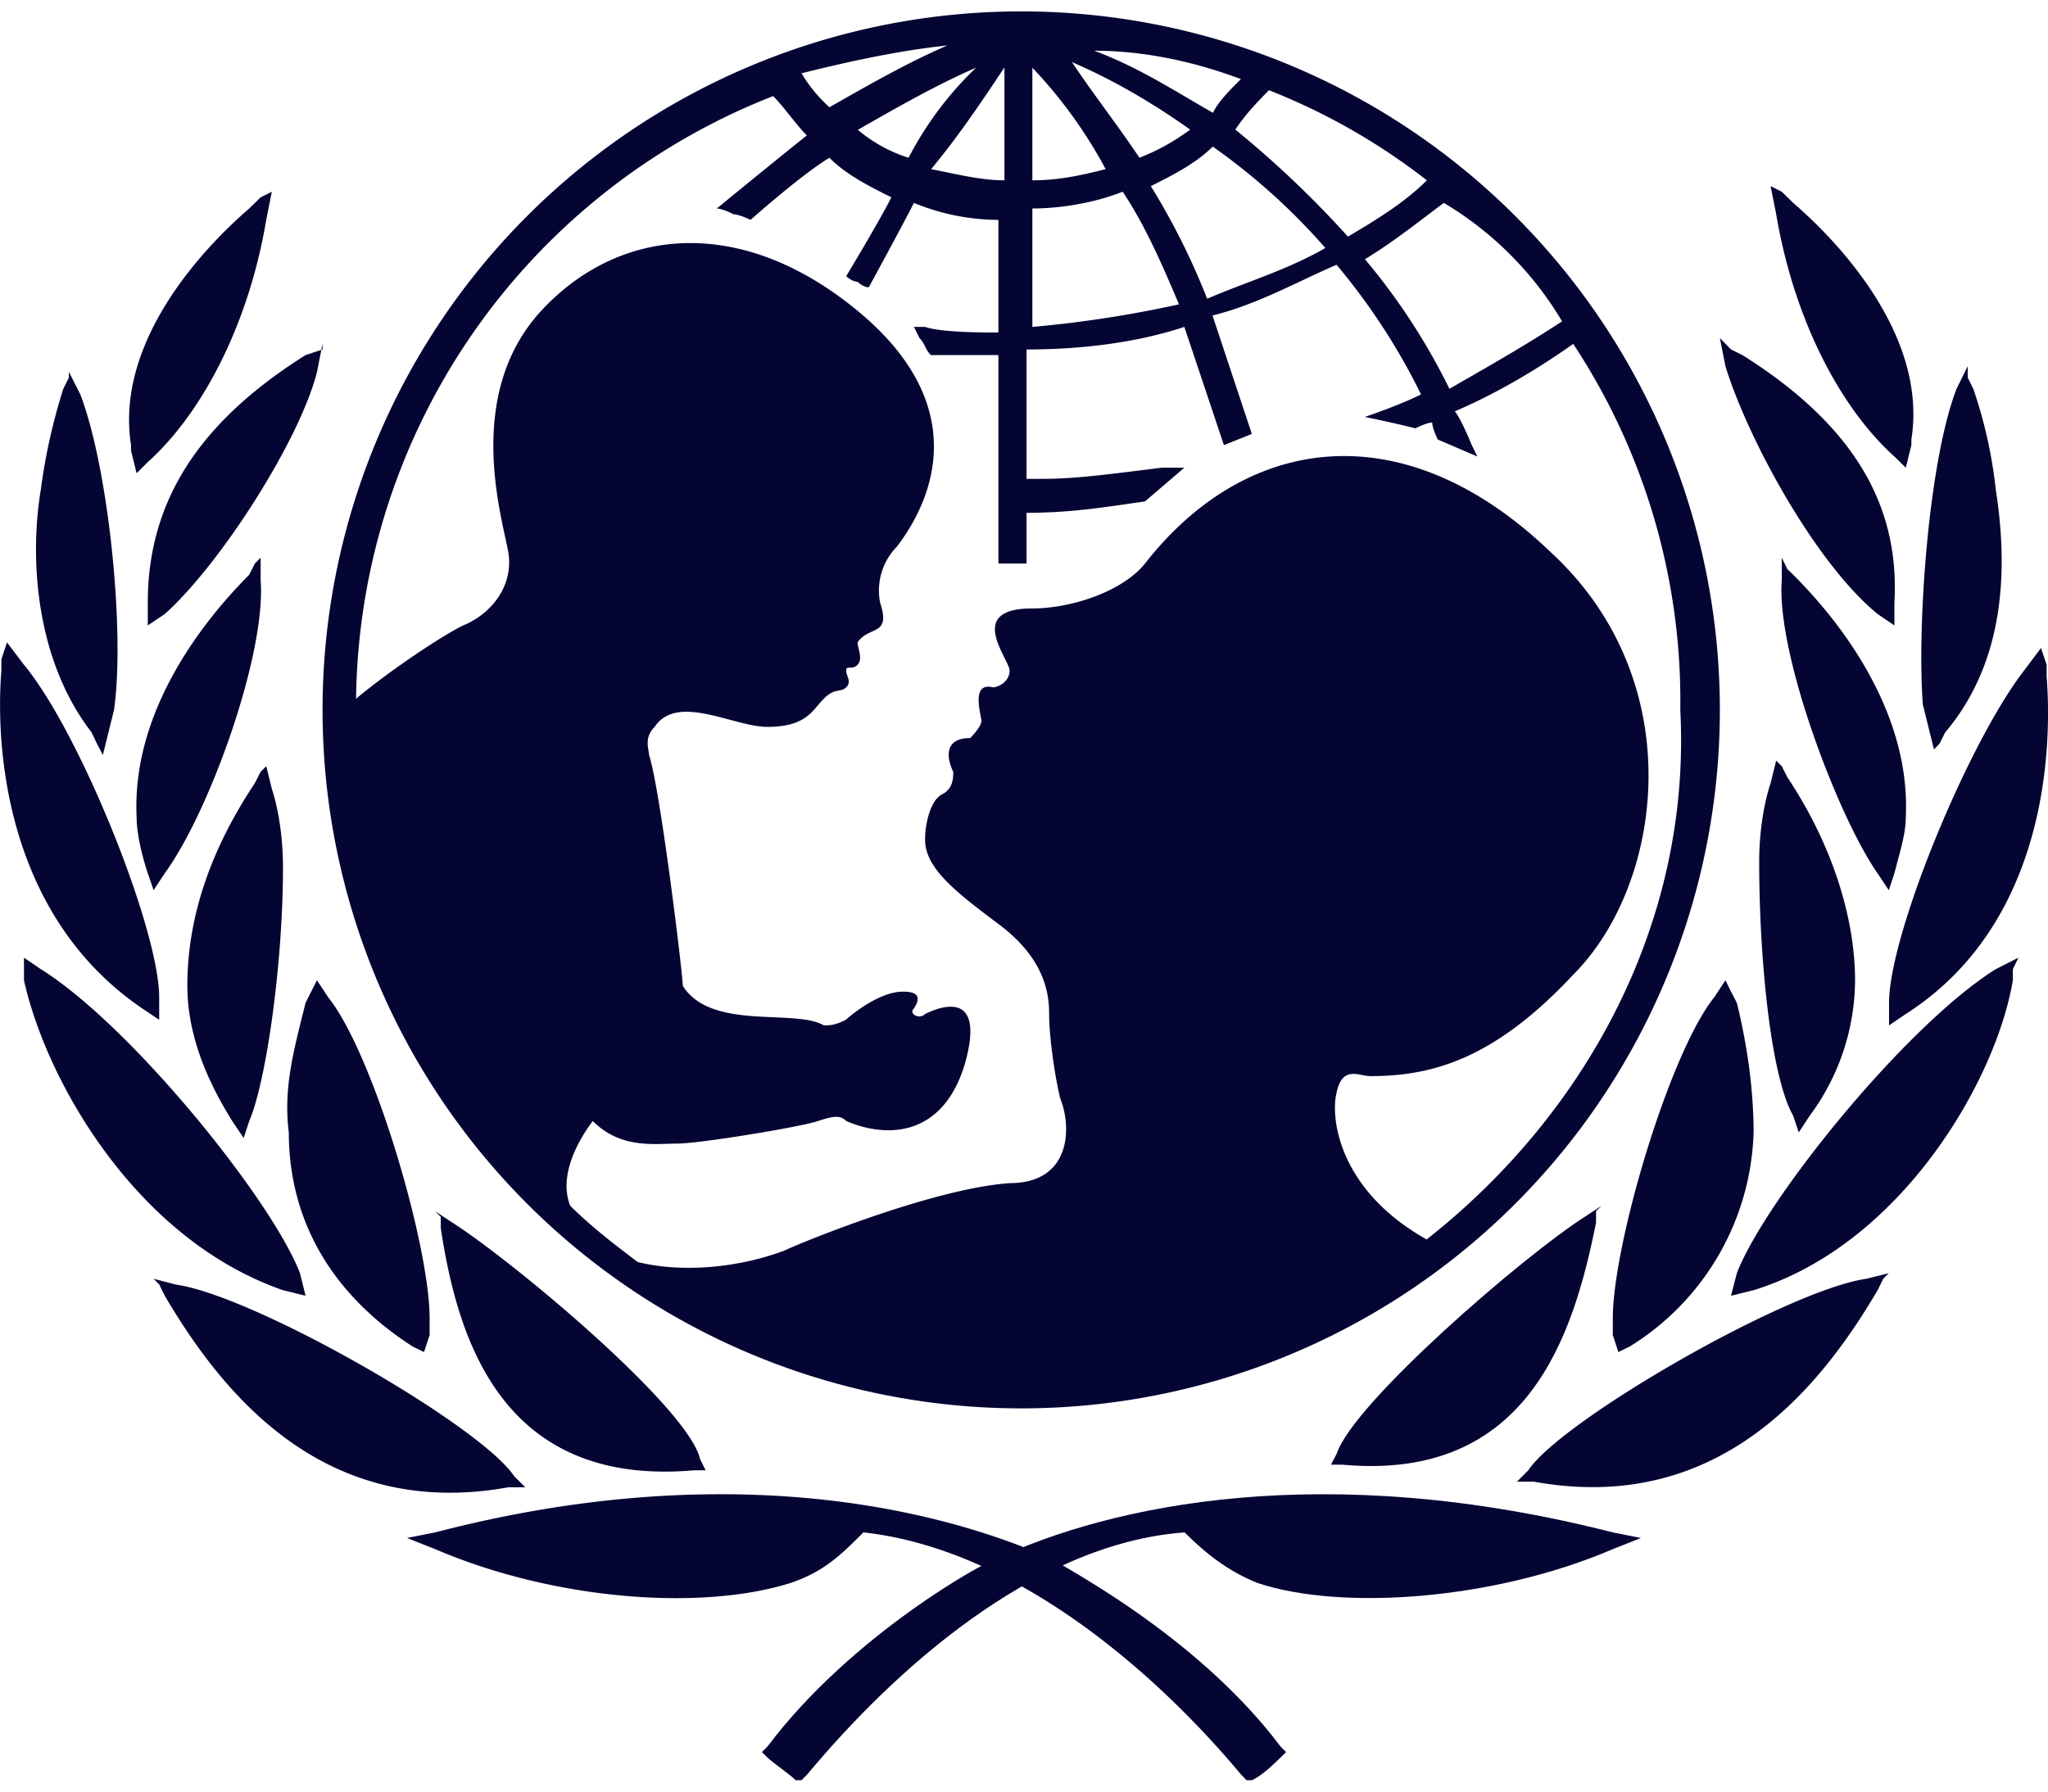
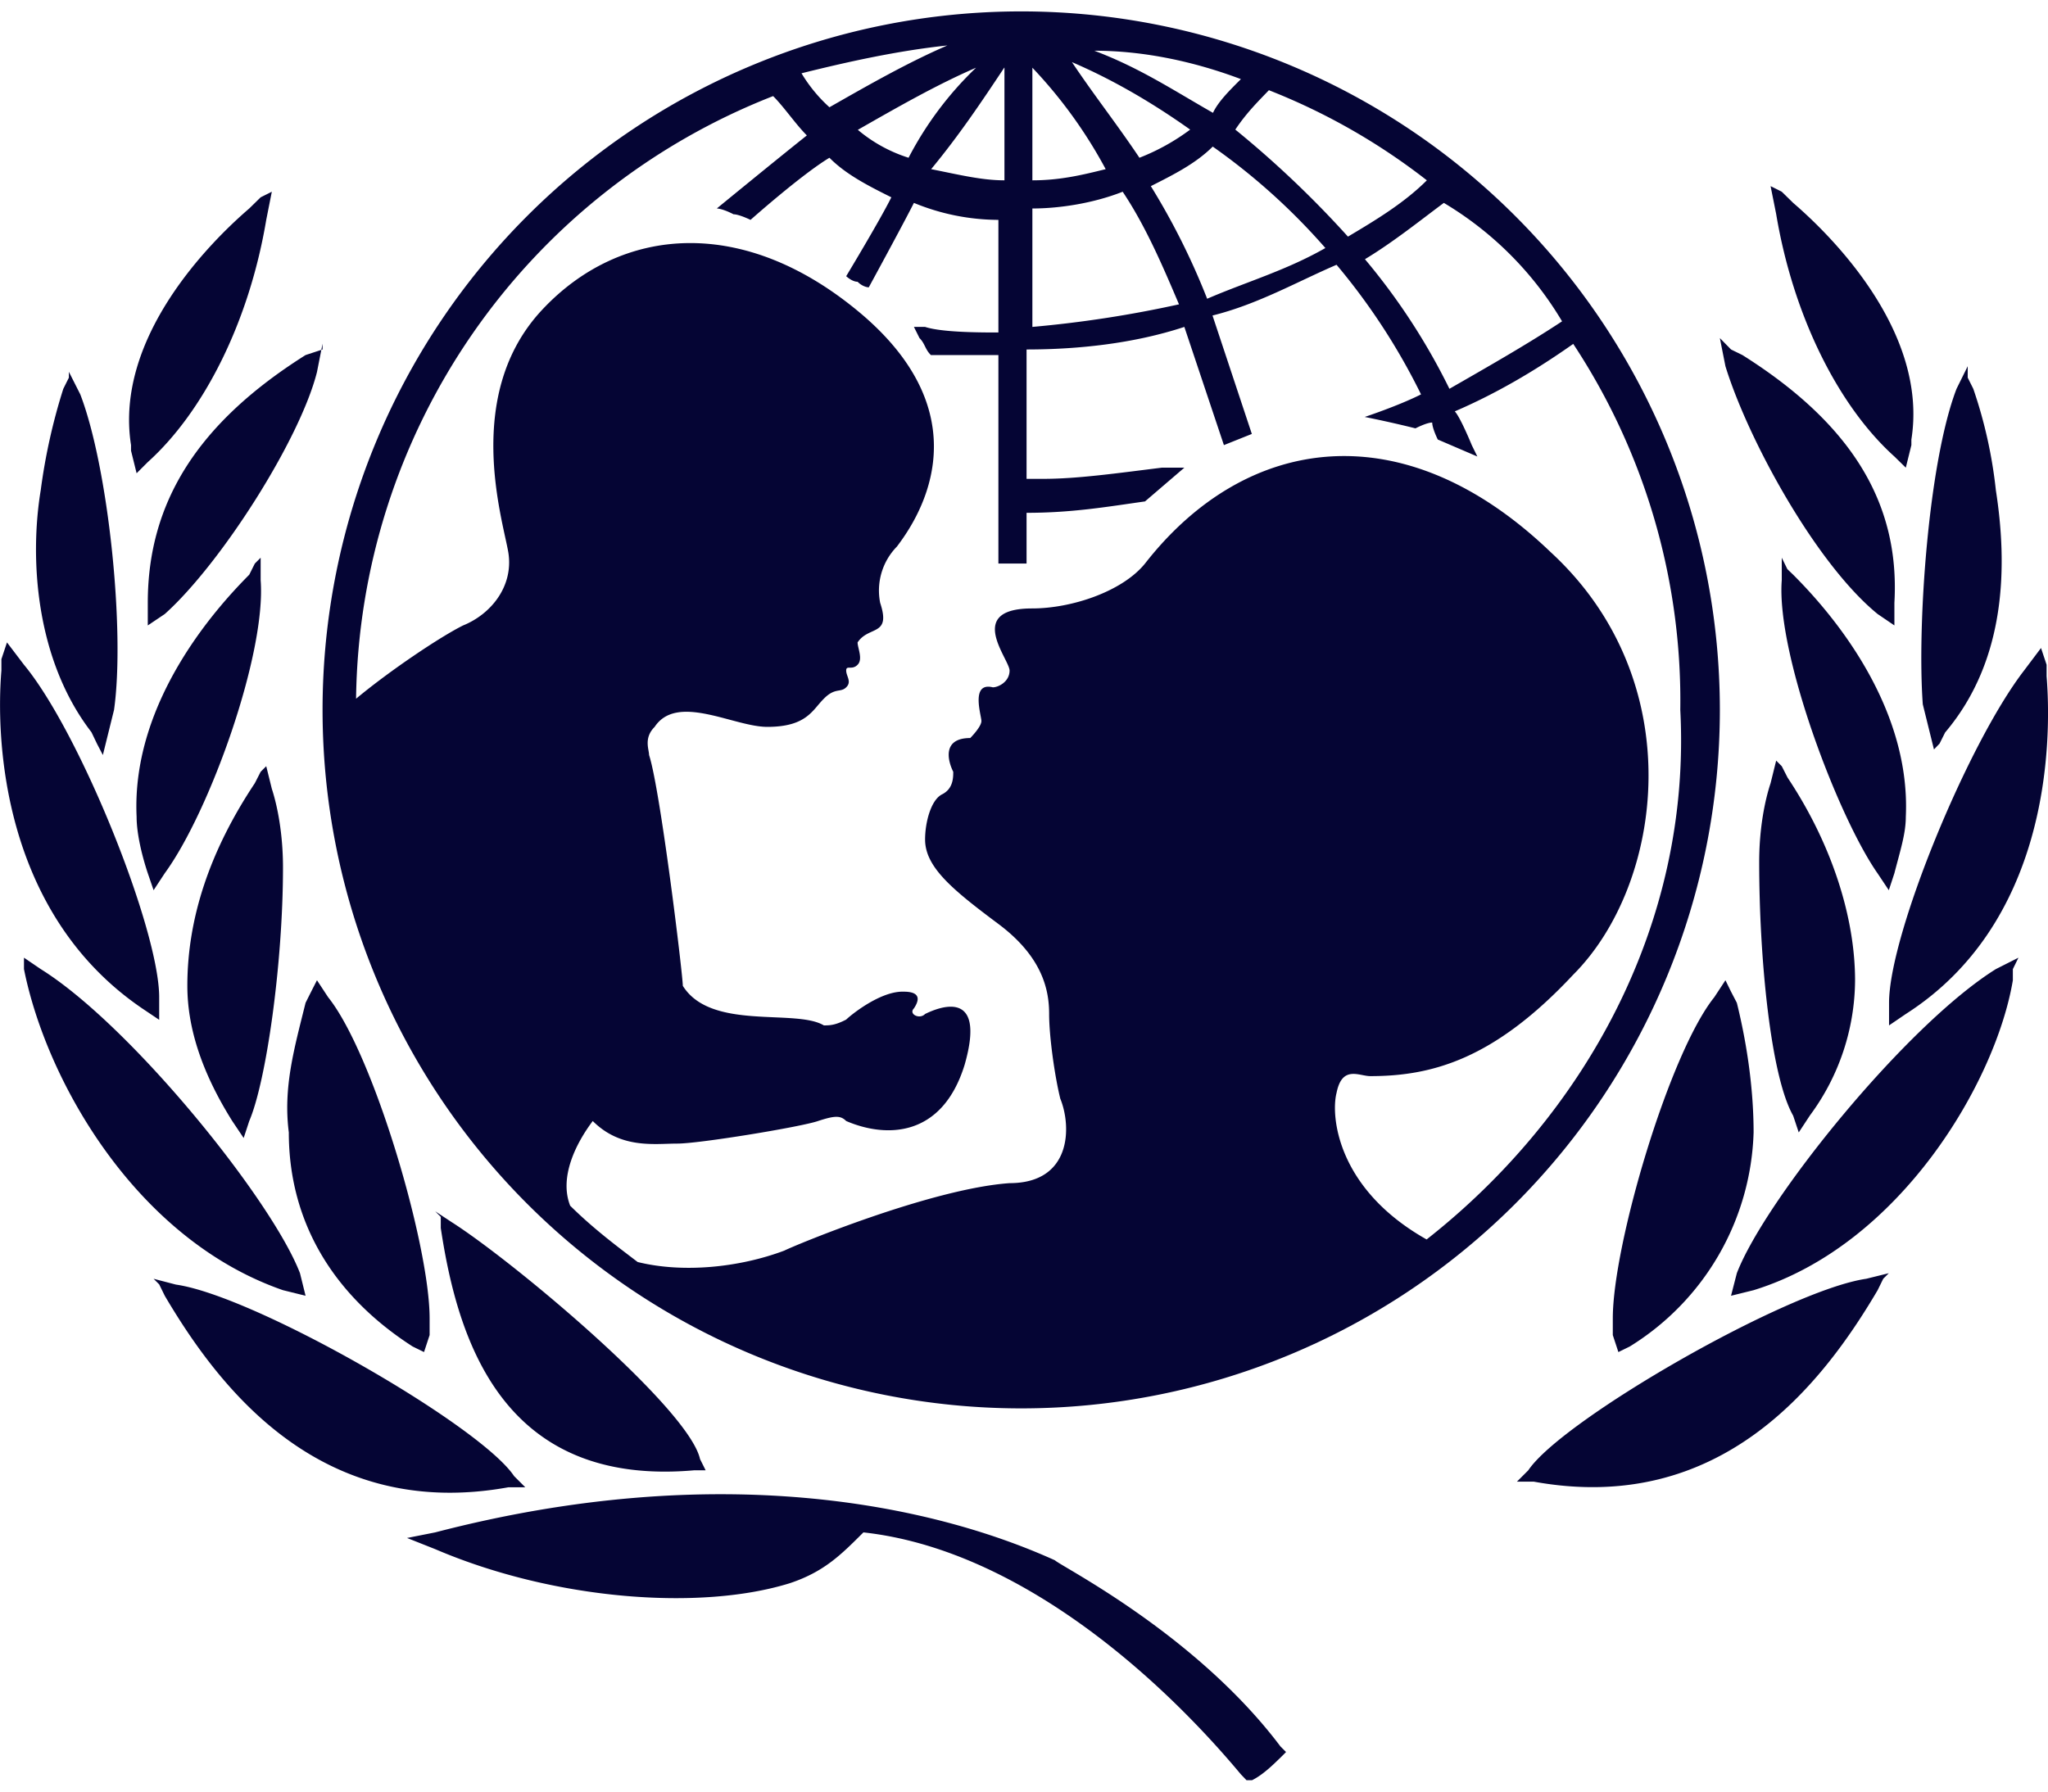
<svg xmlns="http://www.w3.org/2000/svg" width="88" height="77" fill="none" viewBox="0 0 88 77">
-   <path fill="#050534" d="M43.88.49a30.02 30.02 0 1 0 0 60.04 30.02 30.02 0 1 0 0-60.04Zm23.24 13.32c-1.45.96-3.15 1.93-4.84 2.9a27.49 27.49 0 0 0-3.63-5.57c1.2-.72 2.42-1.7 3.39-2.42a14.6 14.6 0 0 1 5.08 5.09ZM54.53 3.88a27.2 27.2 0 0 1 6.78 3.87c-.97.97-2.18 1.7-3.39 2.42a43.5 43.5 0 0 0-4.84-4.6c.48-.72.97-1.2 1.45-1.7Zm2.42 6.78c-1.7.97-3.39 1.45-5.08 2.18A30.13 30.13 0 0 0 49.45 8c.97-.49 1.93-.97 2.66-1.7a27.2 27.2 0 0 1 4.84 4.36ZM53.32 3.4c-.48.48-.97.96-1.2 1.45-1.7-.97-3.16-1.94-5.1-2.67 2.19 0 4.36.49 6.3 1.22Zm-2.18 2.17a9.3 9.3 0 0 1-2.18 1.21c-.97-1.45-1.93-2.66-2.9-4.11 1.7.73 3.39 1.7 5.08 2.9Zm-6.78-2.66a20.14 20.14 0 0 1 3.15 4.36c-.97.24-1.94.48-3.15.48V2.91Zm0 6.05c1.21 0 2.67-.24 3.88-.72.97 1.45 1.7 3.14 2.42 4.84a49.5 49.5 0 0 1-6.3.97V8.96Zm-1.2-6.05v4.84c-.98 0-1.94-.24-3.15-.48 1.2-1.45 2.17-2.9 3.14-4.36Zm-4.12 3.87a6.35 6.35 0 0 1-2.18-1.2c1.7-.97 3.39-1.94 5.08-2.67a14.77 14.77 0 0 0-2.9 3.87Zm1.7-4.84c-1.7.73-3.4 1.7-5.1 2.67a6.42 6.42 0 0 1-1.2-1.46c1.93-.48 4.11-.97 6.3-1.2ZM61.3 53.27c-3.87-2.18-4.12-5.33-3.87-6.3.24-1.2.97-.72 1.45-.72 2.66 0 5.33-.73 8.72-4.36 3.87-3.87 5.08-12.59-.97-18.16-6.3-6.05-13.08-5.08-17.43.49-.97 1.2-3.15 1.93-4.85 1.93-2.9 0-.97 2.18-.97 2.67 0 .48-.48.72-.72.72-.97-.24-.49 1.21-.49 1.45 0 .25-.48.73-.48.73-1.21 0-.97.97-.73 1.45 0 .25 0 .73-.48.97s-.73 1.21-.73 1.94c0 1.2 1.21 2.18 3.15 3.63 1.94 1.45 2.18 2.9 2.18 3.87 0 .97.24 2.67.48 3.64.49 1.2.49 3.63-2.18 3.63-3.38.24-9.2 2.66-9.68 2.9-1.94.73-4.36.97-6.3.49-.96-.73-1.93-1.46-2.9-2.42-.48-1.22.24-2.67.97-3.64 1.21 1.21 2.66.97 3.63.97.97 0 5.33-.72 6.05-.97.73-.24.97-.24 1.21 0 1.7.73 4.12.73 5.09-2.42.97-3.39-1.21-2.42-1.7-2.18-.24.25-.72 0-.48-.24.48-.72-.24-.72-.49-.72-.96 0-2.17.96-2.42 1.2-.48.25-.72.25-.96.25-1.22-.73-4.85.24-6.06-1.7 0-.48-.97-8.47-1.45-9.92 0-.24-.24-.73.24-1.21.97-1.46 3.4 0 4.84 0 1.7 0 1.94-.73 2.43-1.21.48-.49.72-.25.96-.49.25-.24 0-.48 0-.72 0-.25.25 0 .49-.25.24-.24 0-.72 0-.96.48-.73 1.45-.25.97-1.7a2.7 2.7 0 0 1 .72-2.42c.73-.97 3.88-5.33-1.45-9.93-5.08-4.35-10.41-3.87-13.8-.24-3.39 3.63-1.7 8.96-1.45 10.41.24 1.45-.73 2.66-1.94 3.15-.97.48-3.15 1.94-4.6 3.15a28.18 28.18 0 0 1 17.92-25.9c.48.48.96 1.2 1.45 1.69-1.21.96-3.87 3.14-3.87 3.14s.24 0 .72.25c.24 0 .73.24.73.24s2.18-1.94 3.39-2.67c.72.73 1.7 1.22 2.66 1.7-.48.97-1.94 3.39-1.94 3.39s.25.24.49.24c.24.24.48.24.48.24s1.45-2.66 1.94-3.63a9.6 9.6 0 0 0 3.63.73v4.84c-.73 0-2.42 0-3.15-.24h-.48l.24.48c.24.24.24.49.49.73h2.9v8.96h1.21v-2.18c1.94 0 3.4-.25 5.09-.49l1.69-1.45h-.97c-1.94.24-3.63.48-5.08.48h-.73v-5.56c2.18 0 4.6-.25 6.78-.97l1.7 5.08 1.2-.48-1.69-5.09c1.94-.48 3.63-1.45 5.33-2.18a27.49 27.49 0 0 1 3.63 5.57c-.97.49-2.42.97-2.42.97 1.2.24 2.18.49 2.18.49s.48-.25.72-.25c0 .25.24.73.24.73l1.7.73-.24-.49s-.49-1.2-.73-1.45c1.7-.73 3.39-1.7 5.09-2.9a27.86 27.86 0 0 1 4.6 15.73c.48 9.2-4.12 17.43-10.9 22.76ZM11.2 8.48l-.49.48c-1.7 1.46-5.8 5.57-5.08 10.17v.24l.24.97.48-.48c2.42-2.18 4.36-6.05 5.09-10.41l.24-1.21-.48.24Zm-8.24 7.75-.24.48a25.3 25.3 0 0 0-.97 4.36c-.48 2.9-.24 7.26 2.18 10.4l.24.5.25.48.48-1.94c.48-3.39-.24-10.41-1.45-13.56l-.49-.97v.25Zm-2.9 12.1v.49c-.24 2.9 0 10.4 6.05 14.52l.73.49v-.97c0-2.9-3.4-11.38-5.81-14.29l-.73-.96-.24.72Zm.97 13.32v.48C2 46.5 5.87 53.27 12.16 55.45l.97.24-.24-.97c-1.21-3.15-7.26-10.65-11.14-13.07l-.72-.49v.49Z" />
+   <path fill="#050534" d="M43.88.49a30.02 30.02 0 1 0 0 60.04 30.02 30.02 0 1 0 0-60.04Zm23.24 13.32c-1.45.96-3.15 1.93-4.84 2.9a27.49 27.49 0 0 0-3.63-5.57c1.2-.72 2.42-1.7 3.39-2.42a14.6 14.6 0 0 1 5.08 5.09ZM54.53 3.88a27.2 27.2 0 0 1 6.78 3.87c-.97.97-2.18 1.7-3.39 2.42a43.5 43.5 0 0 0-4.84-4.6c.48-.72.97-1.2 1.45-1.7Zm2.42 6.78c-1.7.97-3.39 1.45-5.08 2.18A30.13 30.13 0 0 0 49.45 8c.97-.49 1.93-.97 2.66-1.7a27.2 27.2 0 0 1 4.84 4.36ZM53.32 3.4c-.48.48-.97.96-1.2 1.45-1.7-.97-3.16-1.94-5.1-2.67 2.19 0 4.36.49 6.3 1.22Zm-2.18 2.17a9.3 9.3 0 0 1-2.18 1.21c-.97-1.45-1.93-2.66-2.9-4.11 1.7.73 3.39 1.7 5.08 2.9Zm-6.78-2.66a20.14 20.14 0 0 1 3.15 4.36c-.97.24-1.94.48-3.15.48V2.91Zm0 6.05c1.21 0 2.67-.24 3.88-.72.97 1.45 1.7 3.14 2.42 4.84a49.5 49.5 0 0 1-6.3.97V8.96Zm-1.2-6.05v4.84c-.98 0-1.94-.24-3.15-.48 1.2-1.45 2.17-2.9 3.14-4.36Zm-4.12 3.87a6.35 6.35 0 0 1-2.18-1.2c1.7-.97 3.39-1.94 5.08-2.67a14.77 14.77 0 0 0-2.9 3.87Zm1.7-4.84c-1.7.73-3.4 1.7-5.1 2.67a6.42 6.42 0 0 1-1.2-1.46c1.93-.48 4.11-.97 6.3-1.2ZM61.3 53.27c-3.87-2.18-4.12-5.33-3.87-6.3.24-1.2.97-.72 1.45-.72 2.66 0 5.33-.73 8.72-4.36 3.87-3.87 5.08-12.59-.97-18.16-6.3-6.05-13.08-5.08-17.43.49-.97 1.2-3.15 1.93-4.85 1.93-2.9 0-.97 2.18-.97 2.67 0 .48-.48.72-.72.72-.97-.24-.49 1.21-.49 1.45 0 .25-.48.73-.48.73-1.21 0-.97.97-.73 1.45 0 .25 0 .73-.48.97s-.73 1.21-.73 1.94c0 1.2 1.21 2.18 3.15 3.63 1.94 1.45 2.18 2.9 2.18 3.87 0 .97.24 2.67.48 3.64.49 1.2.49 3.63-2.18 3.63-3.38.24-9.2 2.66-9.68 2.9-1.94.73-4.36.97-6.3.49-.96-.73-1.93-1.46-2.9-2.42-.48-1.22.24-2.67.97-3.64 1.21 1.21 2.66.97 3.63.97.97 0 5.33-.72 6.05-.97.73-.24.97-.24 1.21 0 1.7.73 4.12.73 5.09-2.42.97-3.39-1.21-2.42-1.7-2.18-.24.25-.72 0-.48-.24.48-.72-.24-.72-.49-.72-.96 0-2.17.96-2.42 1.2-.48.25-.72.25-.96.25-1.22-.73-4.85.24-6.06-1.7 0-.48-.97-8.47-1.45-9.92 0-.24-.24-.73.24-1.21.97-1.46 3.4 0 4.84 0 1.7 0 1.94-.73 2.43-1.21.48-.49.72-.25.96-.49.25-.24 0-.48 0-.72 0-.25.25 0 .49-.25.24-.24 0-.72 0-.96.48-.73 1.45-.25.97-1.7a2.7 2.7 0 0 1 .72-2.42c.73-.97 3.88-5.33-1.45-9.93-5.08-4.35-10.41-3.87-13.8-.24-3.39 3.63-1.7 8.96-1.45 10.41.24 1.45-.73 2.66-1.94 3.15-.97.48-3.15 1.94-4.6 3.15a28.18 28.18 0 0 1 17.92-25.9c.48.48.96 1.2 1.45 1.69-1.21.96-3.87 3.14-3.87 3.14s.24 0 .72.25c.24 0 .73.24.73.24s2.18-1.94 3.39-2.67c.72.73 1.7 1.22 2.66 1.7-.48.97-1.94 3.39-1.94 3.39s.25.24.49.24c.24.24.48.24.48.24s1.45-2.66 1.94-3.63a9.6 9.6 0 0 0 3.63.73v4.84c-.73 0-2.42 0-3.15-.24h-.48l.24.48c.24.24.24.49.49.73h2.9v8.96h1.21v-2.18c1.94 0 3.4-.25 5.09-.49l1.69-1.45h-.97c-1.94.24-3.63.48-5.08.48h-.73v-5.56c2.18 0 4.6-.25 6.78-.97l1.7 5.08 1.2-.48-1.69-5.09c1.94-.48 3.63-1.45 5.33-2.18a27.49 27.49 0 0 1 3.63 5.57c-.97.49-2.42.97-2.42.97 1.2.24 2.18.49 2.18.49s.48-.25.72-.25c0 .25.24.73.24.73l1.7.73-.24-.49s-.49-1.2-.73-1.45c1.7-.73 3.39-1.7 5.09-2.9a27.86 27.86 0 0 1 4.6 15.73c.48 9.2-4.12 17.43-10.9 22.76ZM11.2 8.48l-.49.48c-1.7 1.46-5.8 5.57-5.08 10.17v.24l.24.97.48-.48c2.42-2.18 4.36-6.05 5.09-10.41l.24-1.21-.48.24Zm-8.24 7.75-.24.48a25.3 25.3 0 0 0-.97 4.36c-.48 2.9-.24 7.26 2.18 10.4l.24.5.25.48.48-1.94c.48-3.39-.24-10.41-1.45-13.56l-.49-.97v.25Zm-2.9 12.1v.49c-.24 2.9 0 10.4 6.05 14.52l.73.49v-.97c0-2.9-3.4-11.38-5.81-14.29l-.73-.96-.24.72Zm.97 13.32C2 46.5 5.87 53.27 12.16 55.45l.97.24-.24-.97c-1.21-3.15-7.26-10.65-11.14-13.07l-.72-.49v.49Z" />
  <path fill="#050534" d="m13.86 15.02-.73.24c-4.6 2.9-6.78 6.3-6.78 10.65v.97l.73-.49c2.42-2.17 5.81-7.5 6.54-10.4l.24-1.22v.25Zm-2.91 9.2-.24.48c-1.2 1.21-5.08 5.33-4.84 10.41 0 .73.24 1.7.48 2.42l.25.73.48-.73c1.94-2.66 4.36-9.44 4.12-12.59v-.97l-.25.25Zm.25 8.95-.25.49c-1.93 2.9-2.9 5.8-2.9 8.71 0 1.94.72 3.88 1.93 5.81l.49.73.24-.73c.73-1.7 1.45-6.77 1.45-10.9 0-1.44-.24-2.65-.48-3.38l-.24-.97-.24.24Zm2.17 9.45-.24.48c-.48 1.94-.97 3.63-.72 5.57 0 3.87 1.93 7.02 5.32 9.2l.49.24.24-.73v-.72c0-3.15-2.42-11.38-4.36-13.8l-.48-.73-.25.49ZM6.84 55.2l.24.49c2.42 4.11 6.78 9.68 14.77 8.23h.72l-.48-.48c-1.45-2.18-11.14-7.75-14.53-8.23l-.96-.25.24.24ZM18.7 65.86l-1.21.24 1.21.48c5.08 2.18 11.38 2.67 15.25 1.46 1.46-.49 2.18-1.21 3.15-2.18 6.54.72 12.59 6.05 16.22 10.4l.24.25h.24c.49-.24.97-.73 1.22-.97l.24-.24-.24-.24c-3.64-4.84-9.45-7.75-9.69-8-5.32-2.41-14.52-4.35-26.63-1.2Zm.24-13.56v.48c.73 4.85 2.67 11.14 10.9 10.41h.48l-.24-.48c-.48-2.18-7.99-8.47-10.65-10.17l-.73-.48.24.24ZM76.08 8l.24 1.2c.73 4.36 2.66 8.24 5.08 10.42l.49.48.24-.97v-.24c.73-4.6-3.39-8.72-5.08-10.17l-.49-.48-.48-.24Zm8.47 7.74-.48.97c-1.21 3.15-1.7 10.17-1.45 13.56l.48 1.94.24-.25.24-.48c2.67-3.15 2.67-7.26 2.18-10.41a19.95 19.95 0 0 0-.97-4.36l-.24-.48v-.49Zm3.15 12.11-.73.97c-2.42 3.14-5.8 11.37-5.8 14.28v.97l.72-.49c6.05-3.87 6.3-11.37 6.05-14.52v-.49l-.24-.72Zm-.97 13.31-.97.49c-3.87 2.42-9.92 9.92-11.13 13.07l-.25.97.97-.24c6.3-1.94 10.41-8.96 11.14-13.32v-.48l.24-.49ZM73.9 14.53l.24 1.21c.97 3.15 3.88 8.48 6.54 10.65l.72.49v-.97c.25-4.36-1.93-7.75-6.53-10.65l-.49-.24-.48-.49Zm2.66 9.44v.97c-.24 3.15 2.42 10.17 4.12 12.6l.48.72.24-.73c.25-.97.49-1.7.49-2.42.24-5.08-3.63-9.2-4.84-10.41l-.25-.24-.24-.49Zm-.24 8.72-.24.97c-.24.72-.49 1.93-.49 3.39 0 4.11.49 9.2 1.46 10.9l.24.72.48-.73a9.85 9.85 0 0 0 1.94-5.8c0-2.67-.97-5.82-2.9-8.72l-.25-.49-.24-.24Zm-2.18 9.44-.48.73c-1.94 2.42-4.36 10.65-4.36 13.8v.72l.24.73.49-.24a11.21 11.21 0 0 0 5.32-9.2c0-1.7-.24-3.63-.72-5.57l-.25-.48-.24-.49Zm7.02 12.59-.97.24c-3.39.49-13.07 6.06-14.52 8.23l-.49.49h.73c7.99 1.45 12.35-4.12 14.77-8.23l.24-.49.24-.24Z" />
-   <path fill="#050534" d="M42.67 67.07c-.24 0-6.05 3.15-9.69 7.99l-.24.24.24.24c.25.24.97.73 1.21.97h.25l.24-.24c3.63-4.36 9.68-9.93 16.22-10.41.97.97 1.94 1.7 3.15 2.18 3.63 1.2 10.17.72 15.25-1.46l1.21-.48-1.21-.24c-12.35-3.15-21.55-1.21-26.63 1.2Zm26.15-15.25-.73.48c-2.66 1.7-9.93 7.99-10.65 10.17l-.25.48h.49c7.99.73 9.93-5.57 10.9-10.4v-.5l.24-.23Z" />
</svg>